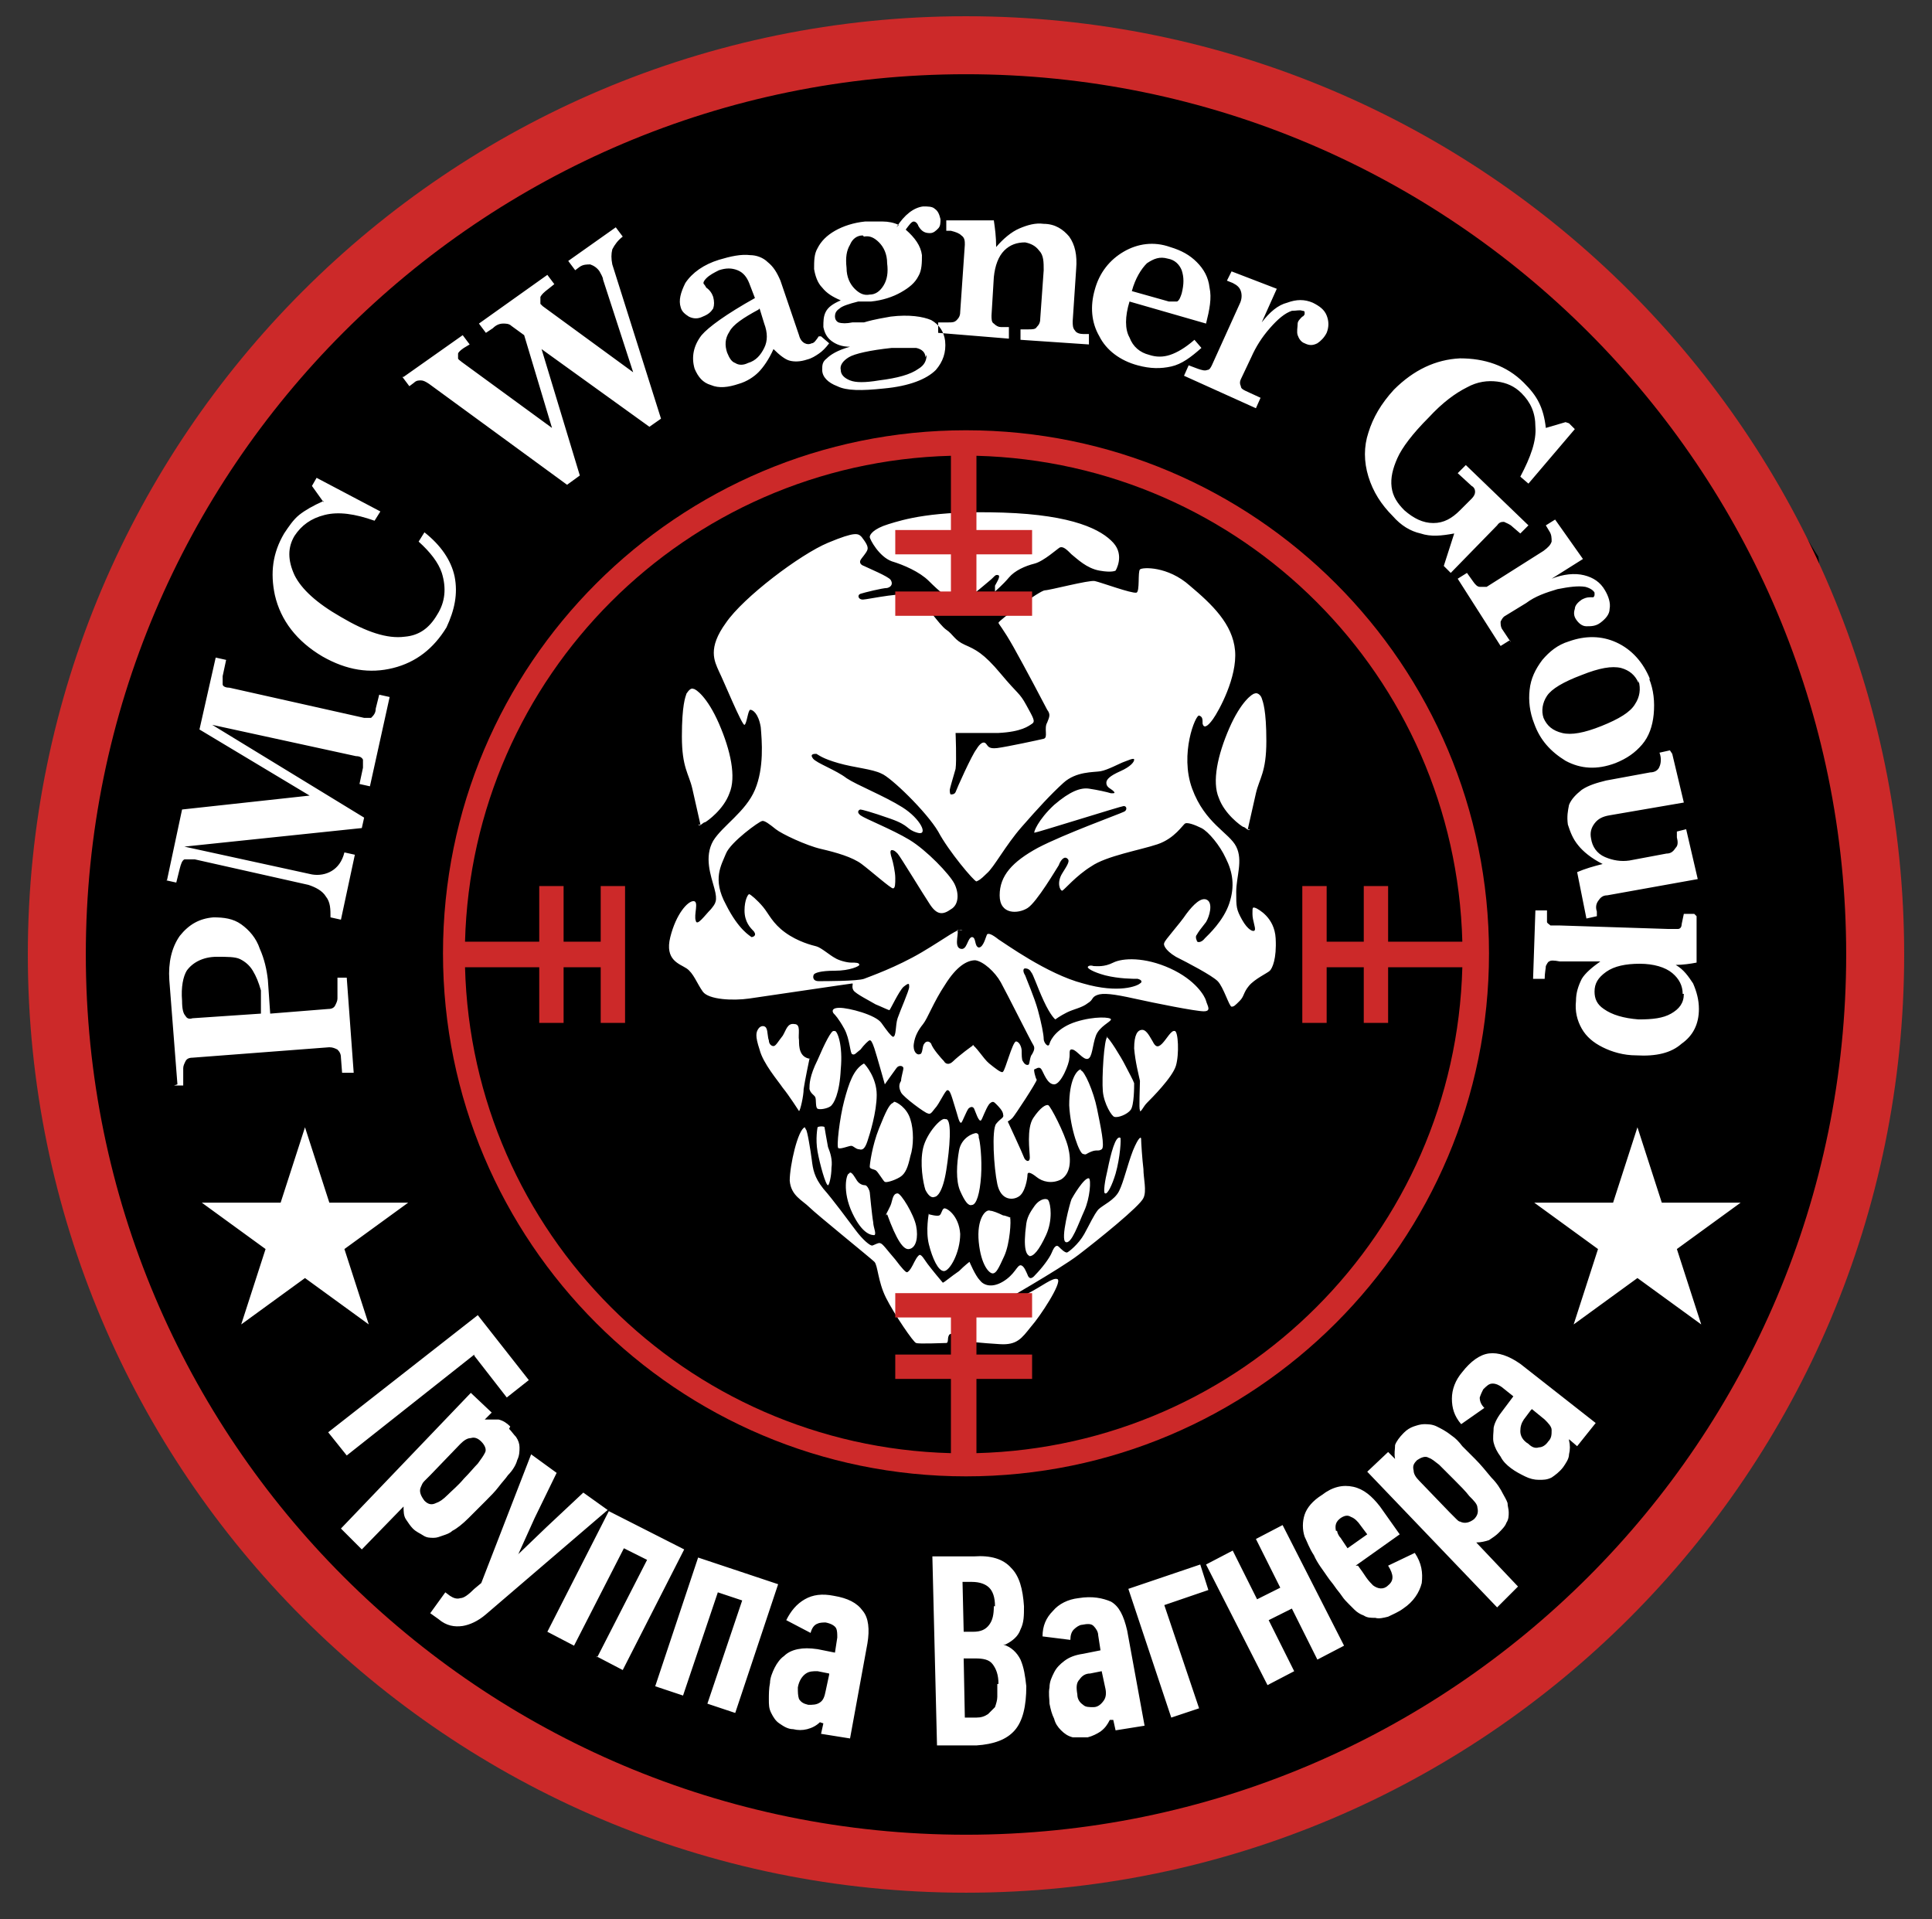
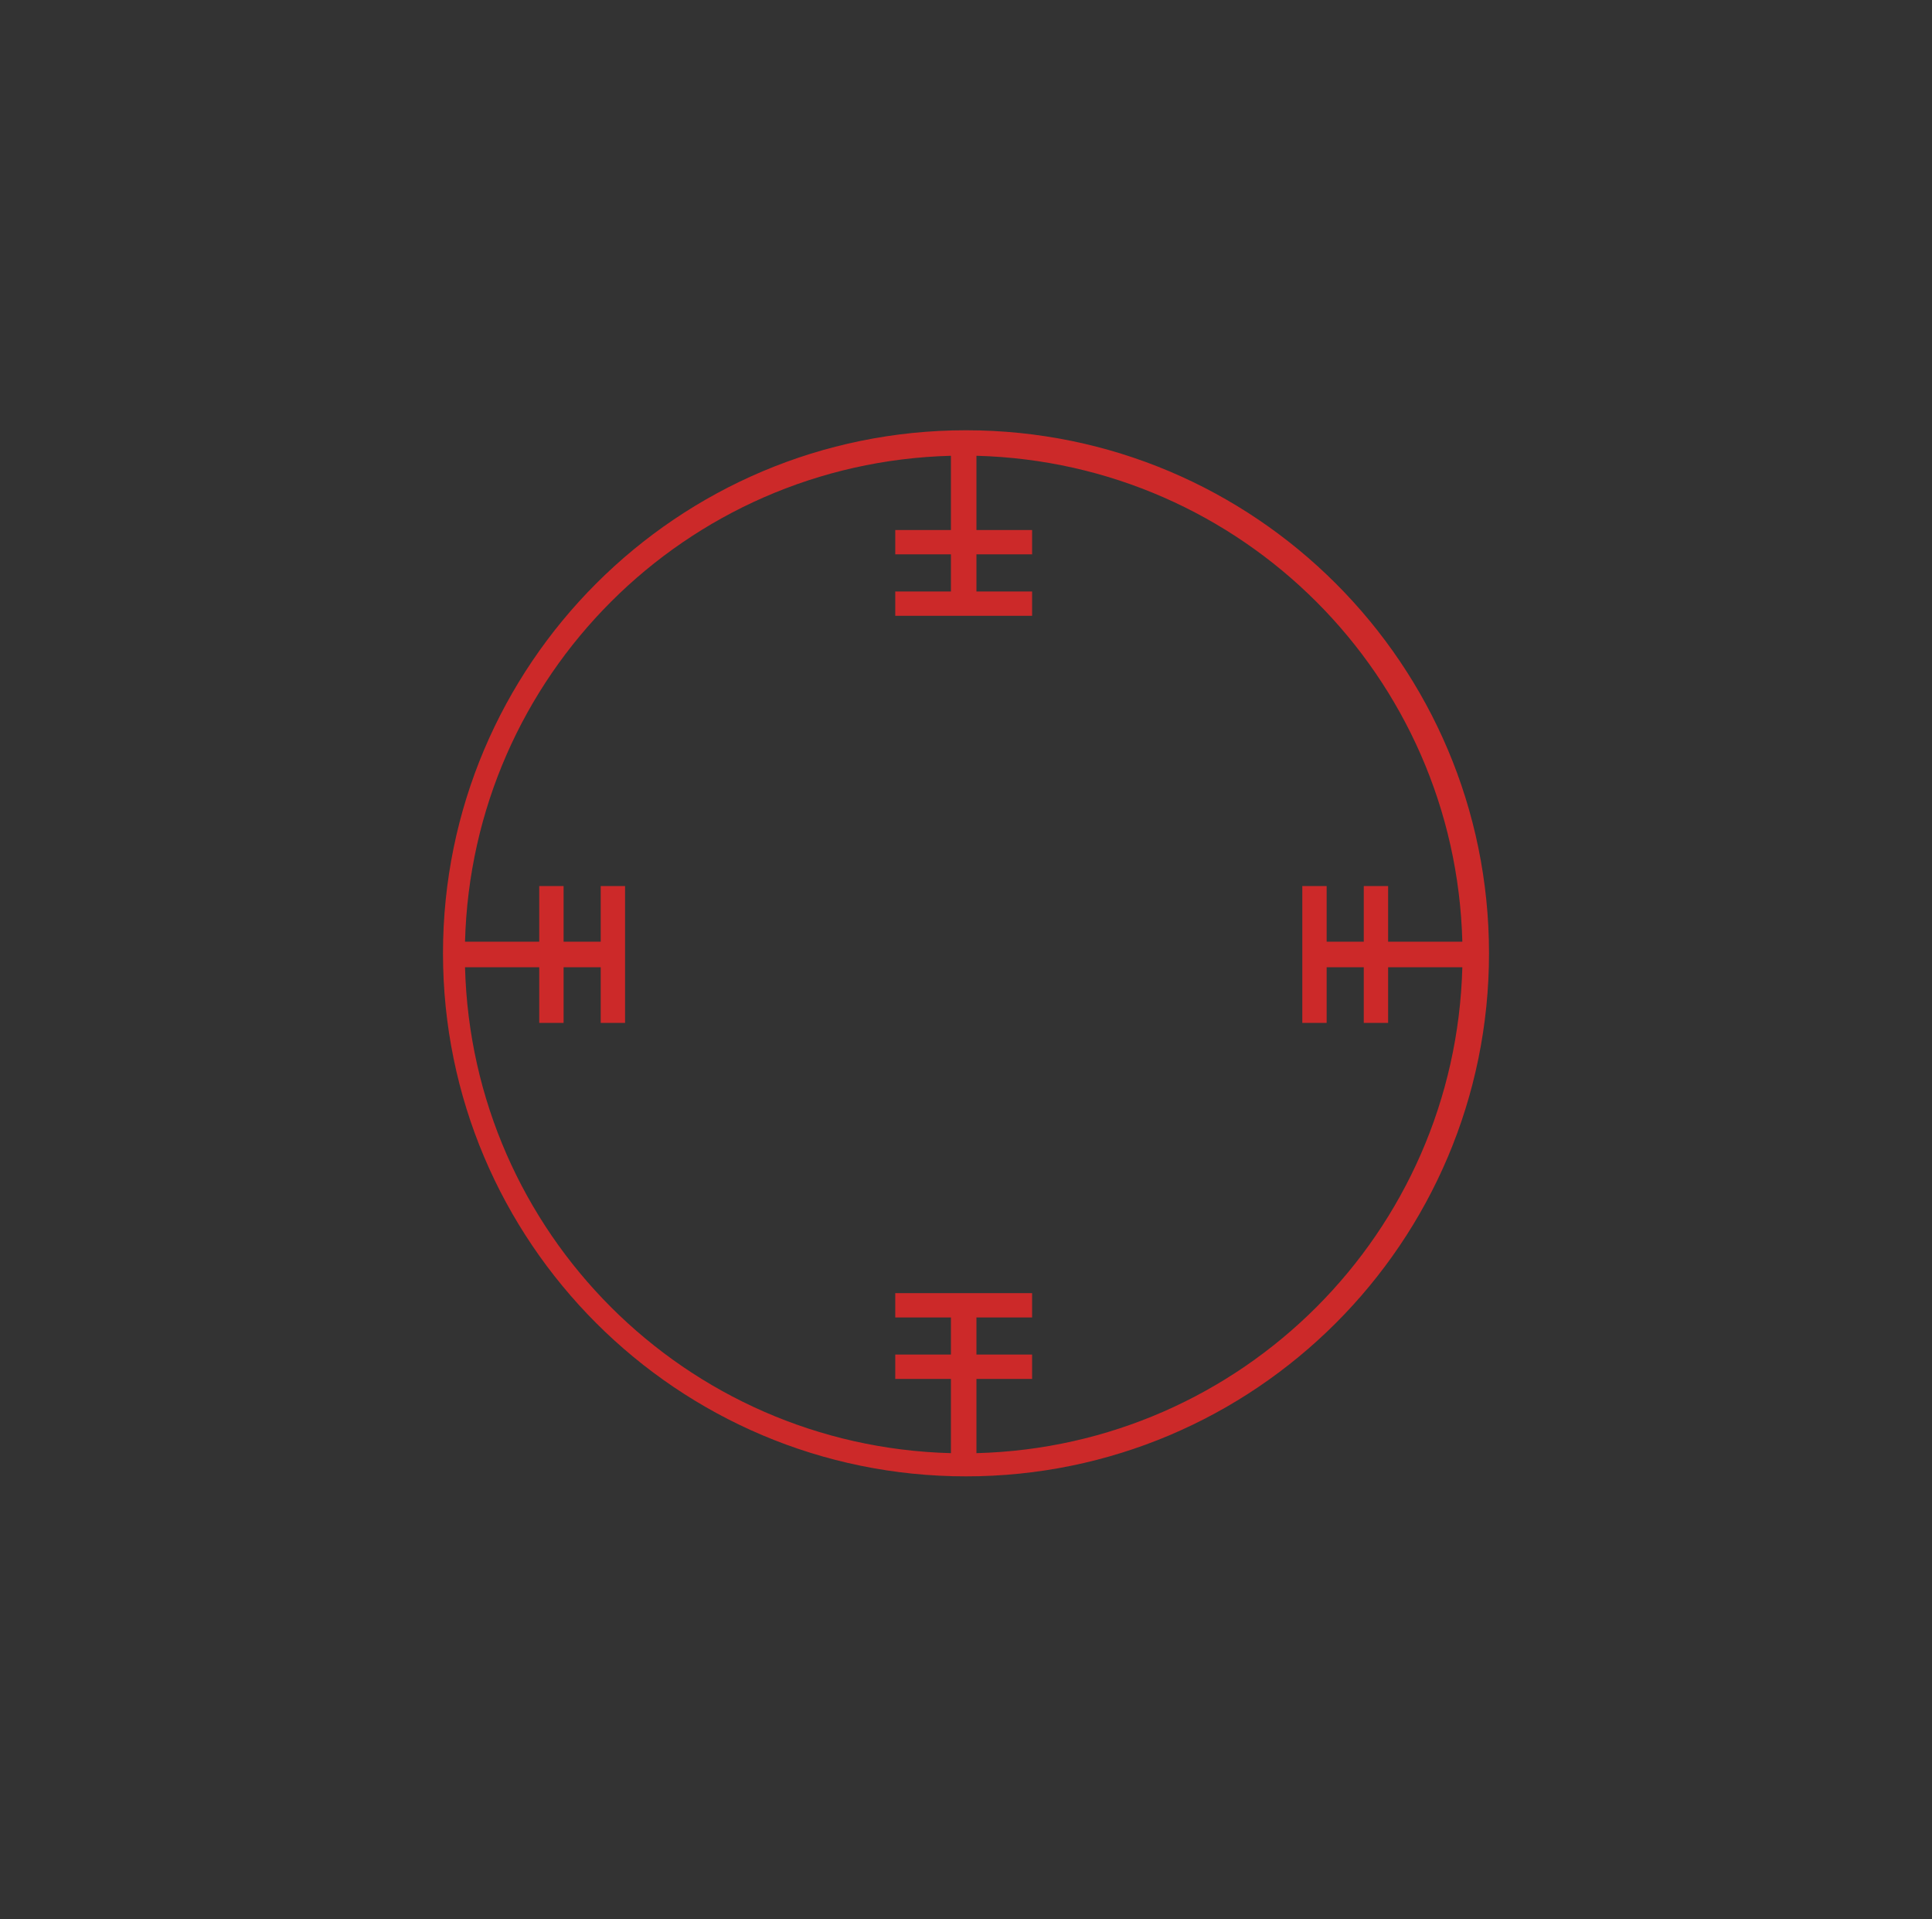
<svg xmlns="http://www.w3.org/2000/svg" xmlns:ns1="http://sodipodi.sourceforge.net/DTD/sodipodi-0.dtd" xmlns:ns2="http://www.inkscape.org/namespaces/inkscape" version="1.1" viewBox="0 0 166.6 165.5">
  <rect x="0" y="0" width="166.6" height="165.5" fill="#333333" stroke="none" />
  <defs>
    <style>
      .cls-1 {
        fill: #cc2929;
      }

      .cls-1, .cls-2 {
        fill-rule: evenodd;
      }

      .cls-2 {
        fill: #fff;
      }
    </style>
  </defs>
  <g>
    <g id="svg16">
      <ns1:namedview id="namedview18" bordercolor="#666666" borderopacity="1.0" fit-margin-bottom="0" fit-margin-left="0" fit-margin-right="0" fit-margin-top="0" ns2:current-layer="g855" ns2:cx="306.34061" ns2:cy="323.53546" ns2:document-rotation="0" ns2:pagecheckerboard="0" ns2:pageopacity="0.0" ns2:pageshadow="2" ns2:window-height="1051" ns2:window-maximized="1" ns2:window-width="1920" ns2:window-x="-9" ns2:window-y="-9" ns2:zoom="0.9897508" pagecolor="#ffffff" showgrid="true" />
      <g>
-         <path d="M162.1,65.7c-3.1-5.4-4.6-11.4-5.3-17.7-.4-.6-.8-1.3-1.2-1.9,1.7,2.6-3.8-5.1-4.4-6-1.3-2-2.4-4-3.7-6-.5-.8-1-1.6-1.6-2.3,0,0,0,0,0,0-2.9-3-5.7-6-8.8-8.8-.3-.3-3.2-2.7-3.4-3-1.4-1-2.8-2-4.3-3-3.7-2.4-7.6-4.4-11.6-6.2-.8-.4-1.7-.7-2.5-1.1-.3-.1-.7-.3-1.4-.6-2.3-.9-4.5-1.7-6.8-2.5-7.9-2.6-12.5-3.8-18.5-4.1-1.7,0-3.4,0-5.2,0-.6,0-1.3,0-1.9-.1-3,.2-5.9.5-8.9.8-1.2.1-2.4.2-3.7.4-.2,0-.3,0-.6,0,0,0-.2,0-.2,0-2.2.4-4.4.9-6.6,1.6-1.8.5-3.6,1.1-5.4,1.7-2.7,2.5-5.9,4-9.2,4.5-3.3,3.2-7.2,5.6-11.5,7-1.8,3-4.2,5.7-6.9,7.9-1.3,2.2-2.9,4.2-4.8,5.9-1.4,1.3-2.9,2.6-4.3,3.9-1.4,7.7-4.8,14.5-9.9,20.3-.4,1.7-.9,3.5-1.5,5.2.2-.4.3-.8.5-1.2-1.1,2.8-1.9,5.6-2.5,8.5-.8,8.9-.7,18.2.3,27.1.6,4.1,1.3,8.2,2.2,12.3.6,1.1,1.3,2.2,1.9,3.4,2.2,3.1,4.5,6.1,6.6,9.3,3.4,5.3,5.9,11.1,9.1,16.6,3.3,1.3,6.5,3.5,9.2,6.4.7.4,1.3.8,2,1.2,1.3.8,2.8,1.4,4.1,2.2,3.5,1.9,6.6,4.6,9.7,7,.2,0,.3.2.6.3.7.4,1.4.7,2.1,1.1.7.3,1.4.5,2,.8,3.2,1.2,6.5,2.2,9.9,2.9,2,.4,4,.8,6,1.1-3.5-.6,1.8.1,2.7.2,3.5.2,7,0,10.5-.3,3.7-.3,7.4-.3,11.2-.3.2,0,1.1,0,2,0,.1,0,.3,0,.6-.1.1,0,.2,0,.3,0,2.1-.8,4.2-1.3,6.3-1.5,1-.5,1.9-1.1,2.9-1.6,5-2.7,9.5-6.2,14.6-8.6,2.1-1,4.4-1.8,6.5-2.8,1-.5,1.9-1.1,2.9-1.6,0,0,0,0,0,0,1.4-1.4,2.9-2.5,4.6-3.3.8-1.3,1.8-2.6,3-3.6,2.7-2.4,5.5-4.8,8.1-7.4.7-.7,1.4-1.4,2-2.2-.4.4,1.5-1.9,1.8-2.4.9-1.4,1.6-2.8,2.4-4.2.4-.7,1.2-2.8,1.2-2.7,1-2.6,1.9-5.3,2.7-7.9,1-3.1,1.9-6.1,2.5-9.3,0-.2.5-3.4.6-3.3.2-1.2.3-2.5.4-3.7.8-6,1.7-12.6.4-18-.8-3.5-.7-7,.3-10.1Z" />
        <g id="g855">
          <g id="g837">
-             <path id="path10" class="cls-2" d="M107.6,71.5c0,0,.4-1.8.7-3.1.3-1.3.9-1.8.9-4.5,0-2.7-.3-3.4-.4-3.7s-.4-.5-.6-.4c-.2,0-1.2.7-2.2,3-1,2.3-1.5,4.6-.9,6,.5,1.4,1.9,2.4,2.1,2.5.2,0,.4.4.6.2h0ZM40.9,116.8l-11,8.7-1.6-2,12.9-10.1,4.4,5.6-1.9,1.5-2.8-3.6ZM43.9,123.2c.2.2.4.5.6.7.2.3.3.6.3.9,0,.3,0,.7-.2,1.1-.1.4-.4.9-.8,1.3-.2.3-.5.6-.8,1-.3.4-.7.8-1.1,1.2-.5.5-1,1-1.5,1.5-.5.5-1,.9-1.4,1.1-.2.2-.5.3-.8.4-.3.1-.5.2-.8.2-.3,0-.6,0-.9-.2s-.6-.3-.9-.6c-.2-.2-.4-.5-.6-.8-.2-.3-.2-.7-.2-1.1h0s-3.6,3.7-3.6,3.7l-1.8-1.8,11.2-11.7,1.8,1.7-.6.6h0c.4,0,.8,0,1.2,0,.4.1.7.3,1,.6h0ZM41.5,124.3c-.3-.3-.6-.4-.9-.3-.3,0-.6.2-.9.5l-2.6,2.7c-.2.2-.4.4-.5.5-.2.2-.2.3-.3.5-.2.4,0,.8.3,1.2.3.3.6.4,1,.2.3-.1.6-.3,1-.7.4-.4.9-.8,1.4-1.4.5-.5.9-1,1.2-1.3.3-.4.5-.7.6-.9.2-.3,0-.7-.3-1ZM44.6,134.1l2.5-2.4,3.2-3,2.1,1.5-10.5,9c-.7.6-1.4.9-2,1-.7.1-1.4,0-2.1-.6l-.7-.5,1.3-1.8.4.3c.3.2.6.3.9.2.3,0,.7-.3,1.2-.8l.6-.5,4.3-11.1,2.2,1.6-1.9,3.9-1.4,3.1h0ZM51.5,142.9l4.3-8.4-2-1-4.3,8.4-2.3-1.2,5.3-10.4,6.5,3.3-5.3,10.4-2.3-1.2ZM61,146.9l3-8.9-2.1-.7-3,8.9-2.4-.8,3.7-11.1,6.9,2.3-3.7,11.1-2.4-.8ZM70.7,148.5c-.3.3-.7.5-1.1.6-.4.1-.8.1-1.2,0-.5,0-.9-.3-1.2-.5-.3-.2-.5-.5-.7-.9-.2-.4-.2-.7-.2-1.2,0-.4,0-.9.1-1.4,0-.4.2-.9.4-1.3.2-.4.5-.8.8-1,.3-.3.7-.5,1.2-.6.5-.1,1-.1,1.7,0l1.5.3.2-1.3c0-.3,0-.6-.1-.8-.1-.2-.4-.4-.9-.5-.2,0-.5,0-.7.1-.3.1-.5.4-.6.8l-2.1-1.1c.4-.8.9-1.4,1.6-1.8.7-.4,1.5-.5,2.5-.3,1.2.2,2,.6,2.5,1.3.5.6.6,1.6.4,2.8l-1.5,8.2-2.5-.4.2-.9h0ZM71.5,144.3l-1-.2c-.4,0-.7,0-1,.2-.3.2-.6.6-.7,1.2,0,.4,0,.7.1,1,.2.3.4.4.8.5.4,0,.7,0,1-.2.3-.2.4-.5.5-1l.3-1.4ZM85.8,138.5c0-.8-.2-1.3-.5-1.6-.3-.3-.8-.5-1.5-.5h-.8s.1,4.3.1,4.3h.8c.7,0,1.1-.2,1.4-.6.3-.4.4-.9.4-1.6ZM86.1,145.2c0-.8-.2-1.3-.5-1.7-.3-.4-.8-.5-1.5-.5h-1s.1,5.1.1,5.1h1c.4,0,.7-.1,1-.3.2-.2.4-.4.6-.6.1-.3.2-.6.2-.9,0-.3,0-.7,0-1.1h0ZM86.5,141.8c.7.2,1.2.7,1.5,1.3.3.7.4,1.4.5,2.3,0,1.7-.3,3-1,3.8-.7.8-1.8,1.2-3.3,1.3h-3.4c0,0-.4-16.3-.4-16.3h3.6c1.4-.1,2.5.2,3.2,1,.7.7,1,1.8,1.1,3.3,0,.8,0,1.4-.3,2-.2.6-.7,1-1.3,1.3h0ZM95.7,148.3c-.2.4-.4.7-.8,1-.3.2-.7.4-1.1.5-.5,0-1,0-1.3,0-.4-.1-.7-.3-1-.6-.3-.3-.5-.6-.6-1-.2-.4-.3-.8-.4-1.3,0-.4-.1-.9,0-1.4,0-.5.2-.9.4-1.3.2-.4.5-.7.9-1,.4-.3.9-.5,1.6-.6l1.5-.3-.2-1.3c0-.3-.2-.6-.4-.8-.2-.2-.5-.2-1-.1-.2,0-.5.2-.7.4s-.3.5-.3.9l-2.4-.3c0-.9.3-1.6.9-2.2.5-.6,1.3-1,2.2-1.1,1.2-.2,2.1,0,2.8.3.7.4,1.1,1.2,1.4,2.5l1.5,8.2-2.5.4-.2-.9h0ZM95,144.1l-1,.2c-.4,0-.7.2-.9.5-.3.3-.3.7-.2,1.3,0,.4.2.7.5.9.2.2.5.2.9.2.4,0,.7-.3.9-.6.2-.3.2-.7.1-1.1l-.3-1.4ZM100.4,138.4l3,8.9-2.4.8-3.7-11.1,6.2-2.1.7,2.2-3.8,1.3ZM113.6,143.1l-2.2-4.4-2,1,2.2,4.4-2.3,1.2-5.3-10.4,2.3-1.2,2.1,4.2,2-1-2.1-4.2,2.3-1.2,5.3,10.4-2.3,1.2ZM117.1,135c.3.4.5.7.7,1,.2.3.5.6.6.7.4.3.9.4,1.3,0,.5-.4.5-.9,0-1.7l2.3-1.1c.6.9.7,1.7.6,2.6-.2.8-.7,1.6-1.6,2.2-.4.3-.9.5-1.3.7-.4.1-.8.2-1.1.1-.4,0-.7,0-1-.2-.3-.1-.6-.3-.8-.5-.1-.1-.3-.3-.5-.5-.2-.2-.4-.4-.6-.7-.2-.3-.4-.5-.6-.8-.2-.3-.4-.5-.6-.8-.4-.6-.9-1.2-1.2-1.9-.4-.6-.6-1.2-.8-1.6-.2-.6-.2-1.3,0-1.9.2-.6.7-1.2,1.5-1.7.9-.7,1.8-.9,2.7-.7.9.2,1.6.8,2.3,1.7l1.7,2.4-3.8,2.7ZM115.3,132c0,.1.1.4.3.6.2.3.4.6.6.9l1.7-1.2-.6-.8c-.2-.3-.5-.6-.8-.7-.3-.2-.6-.1-.9.1-.4.3-.5.6-.4,1.1h0ZM121.1,123.5c.2-.2.5-.4.8-.5.3-.1.6-.2.9-.2.3,0,.7,0,1.1.2.4.2.8.4,1.3.8.3.2.6.5.9.9.4.4.7.7,1.1,1.1.5.5.9,1,1.4,1.6.5.5.8,1,1,1.4.1.2.3.5.4.8,0,.3.1.5.1.8,0,.3,0,.6-.2.9-.1.3-.4.6-.7.9-.2.2-.5.4-.8.6-.3.1-.7.2-1.1.2h0s3.6,3.8,3.6,3.8l-1.8,1.8-11.2-11.7,1.8-1.7.6.6h0c-.1-.5,0-.8,0-1.2.1-.3.4-.7.7-1h0ZM122.2,125.9c-.3.3-.4.5-.3.9,0,.3.2.6.5.9l2.6,2.7c.2.2.4.4.5.5.2.2.3.3.4.3.4.2.8.1,1.2-.2.3-.3.4-.6.3-1,0-.3-.3-.6-.7-1-.3-.4-.8-.9-1.3-1.4-.5-.5-.9-.9-1.3-1.3-.4-.3-.6-.5-.9-.6-.3-.2-.7,0-1,.2h0ZM135.3,124.2c.1.4.1.8,0,1.2,0,.4-.3.8-.5,1.1-.3.4-.7.7-1,.9-.4.2-.7.2-1.1.2-.4,0-.8-.1-1.2-.3-.4-.2-.8-.4-1.2-.7-.4-.3-.7-.6-.9-1-.3-.4-.5-.8-.6-1.2-.1-.4,0-.9,0-1.3.1-.5.4-1,.8-1.5l.9-1.2-1-.8c-.3-.2-.5-.3-.8-.3-.3,0-.5.2-.8.5-.1.2-.2.4-.3.7,0,.3.1.6.4.9l-2,1.4c-.6-.7-.8-1.4-.8-2.2,0-.8.3-1.6.9-2.3.7-.9,1.5-1.5,2.3-1.6.8-.1,1.7.2,2.7.9l6.5,5.1-1.6,2-.7-.6h0ZM132,121.6l-.6.8c-.2.3-.3.6-.3,1,0,.4.2.8.7,1.1.3.3.6.4.9.3.3,0,.6-.2.8-.5.3-.3.3-.6.3-1,0-.3-.3-.6-.6-.9l-1.1-.9ZM15.3,93.5l-.7-9c-.1-1.5.2-2.8.9-3.8.8-1,1.7-1.5,2.9-1.6.9,0,1.7.1,2.4.6.7.5,1.3,1.2,1.6,2.1.4.9.6,1.8.7,2.7l.2,2.9,5-.4c.3,0,.5-.1.6-.3.1-.2.2-.4.2-.6v-1.8c-.1,0,.8,0,.8,0l.6,8.2h-1c0,0-.1-1.3-.1-1.3,0-.3-.1-.5-.3-.7-.2-.1-.4-.2-.7-.2l-11.8.9c-.3,0-.5.1-.6.3-.1.2-.2.4-.2.6v1.5c.1,0-.8,0-.8,0ZM22.5,87.3v-1.9c-.2-.7-.4-1.2-.7-1.7-.3-.5-.7-.8-1.1-1-.4-.2-1.1-.2-2-.2-1.2,0-2.1.5-2.6,1.2-.3.5-.5,1.4-.4,2.6,0,.7.1,1.1.3,1.3.1.2.3.3.6.2l5.9-.4ZM14.4,75.9l1.3-6.1,11-1.2-9.5-5.7,1.4-6.2.9.2-.3,1.4c0,.3,0,.6,0,.7,0,.2.3.3.6.3l11.6,2.6c.3,0,.5,0,.6,0,.2-.2.4-.4.4-.8l.3-1.2.9.2-1.7,7.7-.9-.2.3-1.4c0-.3,0-.5,0-.7-.1-.2-.3-.3-.6-.3l-12.4-2.7,13.1,8-.2.9-15.3,1.6,11,2.4c.6.1,1.2,0,1.7-.3.5-.3.9-.8,1.1-1.6l.9.2-1.2,5.6-.9-.2c0-.7,0-1.3-.4-1.8-.3-.5-.9-.8-1.5-1l-9.8-2.2c-.4,0-.7,0-.9,0-.2.1-.3.4-.4.8l-.3,1.2-.9-.2ZM27.9,43.3l-1-1.4.4-.7,5.5,2.9-.5.8c-1.7-.6-3.1-.8-4.3-.5-1.2.3-2,.9-2.6,1.8-.6,1-.6,2.1,0,3.4.6,1.2,1.9,2.4,4,3.6,2.2,1.3,4,1.9,5.5,1.7,1.2-.1,2.1-.7,2.8-1.9.7-1.1.8-2.3.4-3.6-.3-.9-1-1.8-2-2.7l.5-.8c1.4,1.1,2.3,2.4,2.6,3.8.3,1.5,0,2.9-.7,4.4-1.1,1.8-2.6,3-4.6,3.5-2,.5-4,.2-6.1-1-2.2-1.3-3.6-3.1-4.1-5.3-.4-1.9-.2-3.6.8-5.3.4-.6.8-1.2,1.3-1.6.5-.4,1.2-.8,2.1-1.2h0ZM34.8,32.5l5.1-3.6.6.8-.5.3c-.3.2-.5.4-.5.5,0,.1,0,.3,0,.4,0,.1.2.2.3.3l7.8,5.7-2.4-8-1.1-.8c-.2-.2-.5-.2-.7-.2-.3,0-.6.1-.9.4l-.6.4-.6-.8,5.9-4.2.6.8-.5.4c-.4.3-.6.5-.7.7,0,.2,0,.4,0,.6,0,0,.1.1.2.2l7.8,5.7-2.6-8c0-.2-.2-.5-.3-.7-.2-.3-.5-.5-.8-.6-.3,0-.6,0-.9.2l-.4.3-.6-.8,4.1-2.9.6.8c-.4.3-.7.7-.9,1.1-.1.4-.1.8,0,1.3l4.2,13.3-1,.7-9.3-6.7,3.3,10.9-1.1.8-11.9-8.7c-.3-.2-.5-.3-.7-.3-.2,0-.4,0-.6.2l-.4.3-.6-.8ZM70.8,29l.7.6c-.3.4-.6.7-.9.9-.3.2-.6.4-1,.5-.6.2-1.1.2-1.5.1-.4-.1-.9-.5-1.4-1-.4.9-.9,1.6-1.3,2-.4.4-1,.8-1.7,1-.9.3-1.7.4-2.4.1-.7-.2-1.1-.7-1.4-1.4-.3-1-.1-2,.6-2.9.6-.7,2.1-1.8,4.6-3.2l-.5-1.3c-.2-.5-.5-.9-1-1.1-.5-.2-1-.2-1.6,0-.4.2-.8.4-1.1.7-.2.2-.3.4-.2.5,0,0,.1.1.2.3.3.2.5.5.6.8.1.4.1.7,0,1-.2.3-.4.5-.9.7-.4.2-.8.2-1.2,0-.3-.2-.6-.4-.7-.8-.2-.6,0-1.3.4-2.1.6-.9,1.6-1.6,2.9-2,1-.3,1.9-.5,2.7-.4.5,0,1.1.2,1.5.6.5.4.8.9,1.1,1.6l1.6,4.7c.1.4.3.6.5.7.2.1.4.1.6,0,.2,0,.4-.3.6-.6h0ZM65.4,26.7c-1.3.7-2.2,1.3-2.5,1.9-.4.6-.4,1.2-.2,1.8.2.5.4.8.7.9.3.2.7.2,1.1,0,.7-.2,1.1-.7,1.4-1.3.3-.6.3-1.3,0-2.1l-.4-1.3ZM77.3,19.6c.7-1.1,1.5-1.7,2.3-1.8.4,0,.8,0,1,.2.3.2.4.5.5.9,0,.3,0,.6-.2.8-.2.2-.4.4-.7.4-.4,0-.7-.1-1-.6-.1-.3-.3-.4-.4-.4-.2,0-.4.3-.7.7.8.7,1.3,1.4,1.4,2.2,0,.6,0,1.3-.3,1.8-.3.6-.8,1-1.5,1.4-.7.4-1.6.7-2.6.8h-1.1c-.8.2-1.4.4-1.6.6-.3.2-.4.4-.4.7,0,.2.1.4.3.5.3.1.7.1,1.2,0h1c1-.3,1.8-.4,2.3-.5,1.6-.2,2.8,0,3.5.3.7.4,1.1,1,1.2,1.8.1,1-.2,1.8-.8,2.5-.8.8-2.3,1.4-4.5,1.6-1.9.2-3.2.2-4-.2-.8-.3-1.3-.8-1.3-1.4,0-.4,0-.7.4-1,.3-.3.9-.7,2-1-.7,0-1.2-.2-1.6-.5-.4-.3-.6-.7-.7-1.2,0-.5,0-.9.2-1.3.2-.4.6-.7,1.3-1-.7-.3-1.2-.6-1.6-1.1-.4-.4-.6-1-.7-1.6,0-.7,0-1.3.3-1.8.3-.6.8-1.1,1.5-1.5.7-.4,1.6-.7,2.6-.8.5,0,1,0,1.5,0,.5,0,1,.1,1.4.3ZM74.4,20.3c-.5,0-.9.3-1.1.8-.3.5-.4,1.1-.3,2,0,.8.3,1.4.7,1.8.4.4.8.6,1.3.5.5,0,.9-.3,1.2-.8.3-.5.4-1.1.3-1.9,0-.8-.3-1.4-.7-1.8-.4-.4-.8-.6-1.3-.5h0ZM79.8,30.8c0-.4-.3-.7-.8-.8-.3,0-1,0-2.1,0-1.9.2-3.2.5-3.7.8-.5.3-.8.7-.7,1.1,0,.4.3.7.8.9.5.2,1.3.2,2.5,0,1.6-.2,2.7-.5,3.4-1,.5-.3.7-.7.7-1.2h0ZM93.9,28.8v.9c0,0-5.9-.4-5.9-.4v-.9c0,0,.7,0,.7,0,.3,0,.6,0,.7-.2.2-.2.3-.4.3-.7l.3-4.2c0-.7,0-1.3-.4-1.7-.3-.4-.7-.6-1.2-.7-.7,0-1.3.2-1.8.7-.5.5-.8,1.3-.9,2.3l-.2,3.3c0,.3,0,.6.2.7.2.2.4.3.6.3h.7c0,0,0,1,0,1l-6.1-.5v-.9c0,0,.9,0,.9,0,.3,0,.5,0,.7-.2.2-.2.3-.4.3-.7l.4-5.8c0-.3,0-.6-.3-.8-.2-.2-.5-.3-.9-.4h-.4s0-.9,0-.9h4.1c.1.7.2,1.4.2,2.3.6-.7,1.3-1.3,2-1.6.7-.3,1.4-.5,2.1-.4,1,0,1.7.5,2.2,1.1.5.7.7,1.6.6,2.8l-.3,4.5c0,.3,0,.6.2.8.1.2.4.3.7.3h.5ZM104,27.9l-6.6-1.9c-.4,1.3-.4,2.4,0,3.1.3.8.9,1.3,1.7,1.5.6.2,1.2.2,1.8,0,.6-.2,1.3-.6,2.1-1.3l.6.7c-.9.8-1.7,1.4-2.6,1.6-.9.2-1.8.2-2.9-.1-1.5-.4-2.7-1.3-3.3-2.5-.7-1.2-.8-2.6-.4-4,.4-1.5,1.3-2.6,2.5-3.3,1.2-.7,2.6-.9,4-.4,1,.3,1.7.7,2.3,1.3.6.6,1,1.3,1.1,2.2.2.9,0,1.9-.3,3.1h0ZM97.6,25.1l3.2.9c.3,0,.5,0,.7,0,.2-.1.3-.4.4-.7.2-.8.2-1.4,0-2-.2-.5-.6-.9-1.2-1-.7-.2-1.2,0-1.8.4-.5.5-1,1.3-1.3,2.4h0ZM108.7,34.3l-.4.9-6.2-2.8.4-.9.8.3c.3.1.6.2.8.1.2,0,.3-.2.4-.4l2.4-5.3c.2-.4.2-.8.1-1.1-.1-.3-.3-.5-.7-.7l-.5-.2.4-.8,3.9,1.5-1.3,2.9c.7-.9,1.4-1.5,2.2-1.7.8-.3,1.5-.3,2.2,0,.6.3,1,.6,1.2,1.1.2.5.2,1,0,1.5-.2.4-.5.7-.8.9-.4.2-.7.2-1.1,0-.3-.1-.5-.4-.6-.7-.1-.3,0-.7,0-1,0-.2.2-.4.4-.6.1,0,.2-.2.2-.2,0,0,0-.2,0-.2,0,0,0-.1-.2-.1-.2-.1-.5,0-.9,0-.6.2-1.2.7-1.9,1.5-.7.8-1.2,1.6-1.6,2.5l-.9,1.9c-.1.2-.1.4,0,.6,0,.2.2.3.4.4l1.3.6ZM135.3,36.5l.5.5-4,4.7-.7-.6c.9-1.7,1.4-3.1,1.3-4.3,0-1.2-.4-2.1-1.2-2.9-.6-.6-1.3-.9-2.1-1-.8-.1-1.7,0-2.6.5-1,.5-2.1,1.3-3.3,2.6-1.4,1.4-2.3,2.6-2.7,3.5-.4.9-.6,1.7-.5,2.5.1.8.5,1.4,1.1,2,.8.7,1.6,1.1,2.5,1.1.9,0,1.6-.4,2.3-1.1l1-1c.2-.2.3-.4.3-.6,0-.2-.1-.4-.3-.5l-1.2-1.1.7-.7,5.4,5.2-.7.7-.7-.6c-.2-.2-.5-.3-.7-.4-.2,0-.4,0-.6.3l-4,4.1-.6-.6.9-2.8c-1.1.2-2,.3-2.9,0-.9-.2-1.7-.7-2.4-1.5-1-1-1.7-2.1-2.1-3.4-.4-1.3-.4-2.6,0-3.8.4-1.3,1.1-2.5,2.2-3.7,1.7-1.7,3.6-2.6,5.7-2.7,2.1,0,4,.6,5.5,2.1.6.6,1,1.1,1.3,1.7.3.6.5,1.3.6,2.2l1.7-.5ZM130.2,55.2l-.8.5-3.7-5.8.8-.5.5.7c.2.3.4.5.6.5.2,0,.4,0,.6,0l4.9-3.1c.4-.3.6-.5.7-.8,0-.3,0-.6-.2-.9l-.3-.5.8-.5,2.4,3.4-2.7,1.7c1-.4,2-.5,2.8-.3.8.2,1.4.6,1.8,1.3.3.5.5,1.1.4,1.6,0,.5-.4.9-.8,1.2-.4.3-.8.3-1.2.3-.4,0-.7-.3-.9-.6-.2-.3-.2-.6-.1-.9,0-.3.3-.6.6-.8.2-.1.4-.2.7-.2.1,0,.2,0,.3,0,0,0,.1-.1.1-.2,0,0,0-.1,0-.2-.1-.2-.4-.4-.8-.5-.6-.1-1.4,0-2.4.2-1,.3-1.9.6-2.7,1.2l-1.8,1.1c-.2.1-.3.3-.4.5,0,.2,0,.4.1.6l.8,1.2ZM142.2,58.5c.4,1,.5,2,.4,3.1-.1,1-.4,1.9-1,2.6-.6.7-1.3,1.2-2.3,1.6-1.6.6-3,.5-4.3-.2-1.3-.8-2.2-1.8-2.7-3.2-.4-1-.5-2-.4-2.9.1-1,.5-1.8,1.1-2.6.6-.7,1.3-1.3,2.3-1.6,1.4-.5,2.8-.5,4.1.1,1.3.6,2.3,1.7,2.9,3.2ZM141.3,58.9c-.3-.7-.8-1.1-1.5-1.3-.8-.2-1.9,0-3.4.6-1.6.6-2.6,1.2-3,1.8-.4.6-.5,1.3-.3,1.9.3.7.8,1.1,1.6,1.3.8.2,1.9,0,3.4-.6,1.5-.6,2.5-1.2,2.9-1.9.4-.6.5-1.3.3-2ZM144.2,65l1,4.2-6.4,1.1c-.6.1-1,.3-1.3.7-.3.4-.4.8-.3,1.3.1.7.5,1.3,1.2,1.6.7.3,1.4.4,2.1.3l3.2-.6c.4,0,.6-.2.8-.5.2-.2.2-.5.1-.9v-.5c0,0,.8-.2.8-.2l1,4.3-7.8,1.4c-.4,0-.6.2-.8.5-.2.3-.2.6-.1.9v.4c0,0-.9.2-.9.2l-.8-4c.7-.3,1.4-.5,2.2-.7-1-.5-1.7-1.1-2.1-1.6-.5-.6-.7-1.2-.9-1.8-.1-.7,0-1.2.1-1.7.2-.5.6-.9,1.1-1.3.6-.4,1.3-.6,2.1-.8l3.8-.7c.4,0,.7-.2.8-.5.1-.2.2-.7,0-1.2l.9-.2ZM146.3,79v4c-.5.1-1.2.2-1.8.2.7.4,1.1,1,1.5,1.6.3.7.5,1.4.5,2.2,0,1.3-.5,2.3-1.5,3-.9.8-2.2,1.1-3.9,1-1.1,0-2.1-.3-2.9-.7-.8-.4-1.4-.9-1.8-1.6-.4-.7-.6-1.5-.5-2.4,0-.7.2-1.3.5-1.9.3-.5.9-1,1.6-1.5h-3.5c-.5-.1-.8-.1-.9,0-.1,0-.2.2-.3.4,0,.2-.1.6-.1,1.1h-1s.2-5.9.2-5.9h1s0,.3,0,.3c0,.4,0,.6,0,.7,0,.1.2.2.3.3.1,0,.4,0,.8,0l9.3.3c.5,0,.8,0,.9,0,.2,0,.3-.2.3-.3,0-.1.1-.5.2-1h.9ZM145.1,85.7c0-.7-.3-1.3-.9-1.8-.6-.5-1.6-.8-2.8-.8-1.2,0-2.2.2-2.9.7-.7.5-1,1-1,1.7,0,.6.2,1.1.8,1.5.7.5,1.7.8,3,.9,1.2,0,2.1-.1,2.8-.5.7-.4,1.1-.9,1.1-1.7ZM141.2,97.2l2.1,6.5h6.8s-5.5,4-5.5,4l2.1,6.5-5.5-4-5.5,4,2.1-6.5-5.5-4h6.8s2.1-6.5,2.1-6.5ZM26.3,97.2l2.1,6.5h6.8s-5.5,4-5.5,4l2.1,6.5-5.5-4-5.5,4,2.1-6.5-5.5-4h6.8s2.1-6.5,2.1-6.5ZM69.5,97.4c.1,0,.4,1.8.5,2.6.1.8.2,1.5,1,2.5.8.9,2.2,2.8,2.8,3.6.6.8,1.2,1.3,1.4,1.3.1,0,.6-.3.7-.2.2,0,.6.6,1.3,1.4.6.8.9,1.1,1,1.1.1,0,.3-.2.5-.6.2-.4.4-.8.6-.9.2,0,.4.4.7.8.3.4,1.2,1.5,1.3,1.6.1,0,.8-.6,1.4-1,.5-.5.9-.8.9-.8,0,0,.5,1.2.9,1.6.3.4,1,.7,2,.1,1-.6,1.2-1.4,1.5-1.4.3,0,.5.6.6.8.1.3.3.5.7,0,.5-.5,1.2-1.4,1.4-1.9s.4-.7.6-.5c.2.2.5.5.7.5.1,0,1-.7,1.5-1.6.5-.9.8-1.6,1.2-2.1.4-.4,1.4-.8,1.8-1.6s.7-2.2,1.2-3.5c.5-1.2.7-1.2.7-1,0,.3.1,1.8.2,2.6,0,.8.3,1.9,0,2.5-.3.7-3.9,3.6-5.6,4.9-1.7,1.3-6.7,4.1-7.1,4.4-.4.3,1.2-.2,2.6-1,1.4-.7,2.3-1.5,2.7-1.3.4.3-1.5,3.2-2.3,4.1-.8,1-1.2,1.6-2.7,1.5-1.5-.1-3-.2-3.1-.4,0-.1.3-.7-.1-.8-.4,0-.5,0-.7.2-.2.2-.4,0-.5.3-.1.2,0,.6-.2.6-.2,0-2.4.1-2.6,0-.2,0-1.9-2.5-2.6-3.9-.7-1.4-.7-2.8-1-3.1-.3-.3-5-4.1-5.6-4.7-.6-.6-1.6-1-1.7-2.3,0-1.3.7-4.4,1.3-4.6h0ZM70.5,97.2c.1-.1.6-.1.6,0,0,0,.2,1.2.3,1.7.2.5.4,1.1.3,1.8,0,.7-.2,1.5-.3,1.5-.2,0-.7-1.8-.9-2.9-.2-1.1,0-2.1,0-2.1h0ZM73.3,101.1c.2,0,.4.4.6.7.2.3.5.4.7.4.2,0,.4.5.4.6,0,0,.2,2.1.3,2.6,0,.4.3,1,.1,1.1-.2,0-1,0-1.9-1.9s-.5-3.4-.3-3.4h0ZM76.4,104.8c0-.2.4-.7.5-1.2.1-.4.2-.7.5-.7.3,0,1.4,1.8,1.6,2.8.2,1,0,1.9-.6,2-.5.1-1.1-.8-1.9-3ZM80.1,104.7s.7.2.9.1c.2-.1.2-.5.4-.6.2-.1,1.3.6,1.4,2.2,0,1.6-.9,3.2-1.4,3.2-.5,0-1-1.1-1.3-2.3-.3-1.2,0-2.7,0-2.7ZM87.1,105c.1.2,0,2.2-.5,3.3-.5,1.1-.7,1.5-1,1.5-.3,0-1-.7-1.2-2.7-.2-2,.6-2.9,1-2.7.2,0,.7.2,1.1.4.2,0,.6.2.7.2h0ZM88.8,108.3c-.3-.1-.6-.6-.3-2.8.1-.7.5-1.2.7-1.5.5-.7,1.1-.7,1.2-.5.2.3.4,1.7-.2,3-.6,1.3-1.1,1.9-1.5,1.8ZM93.9,101.6c.2.1.1,1.7-.4,2.8-.5,1.1-1.1,2.9-1.6,2.7-.5-.2.4-3.5.5-3.7.1-.2,1.1-1.9,1.5-1.8h0ZM96.6,98.1c.1,0,0,1.7-.4,3.1-.3,1-.7,1.8-.9,1.7-.2,0,0-1.2.2-2,.3-1.5.7-3,1.1-2.8ZM98.3,95.7c-.1,0,0-2,0-2.5-.1-.5-.4-1.6-.5-2.8,0-1.2.3-1.6.7-1.6.4,0,.7.7.9,1,.2.4.4.6.8.2.4-.4.8-1.2,1.1-1.1.3,0,.4,2,.1,3-.3,1-2.1,2.8-2.5,3.2-.3.3-.5.8-.6.7h0ZM95.4,89.4c.2,0,1.3,1.8,1.6,2.4s.7,1.3.8,1.6c0,.3,0,1.9-.3,2.3-.3.4-1.1.7-1.4.6-.2,0-.9-1.1-1-2.2-.1-1.1.1-4.6.4-4.7h0ZM93.2,92.3c.3,0,1.1,1.8,1.4,3.3.3,1.5.7,3.3.4,3.5s-.4,0-.9.2c-.5.2-.4.3-.7.2-.3,0-1.1-2.1-1.2-4.2,0-2.1.6-3,1-3.1ZM84.2,97.7c-.3,0-1.3.4-1.5,1.5-.2,1.1-.3,2.6.1,3.5.4.9.7,1.3,1,1.2.4,0,.7-1,.8-2.5.1-1.5-.1-3.1-.2-3.3,0-.2,0-.4-.3-.4h0ZM81.5,96.5c-.3-.2-1.6,1.2-1.9,2.5-.3,1.3,0,3,.2,3.6.3.6.6.7.8.6.2,0,.7-.4,1-2.3.3-1.9.5-4.3,0-4.4h0ZM69.8,91.3c0,0-.4,1.9-.5,2.6,0,.6-.3,1.9-.4,1.9,0,0-.9-1.4-1.4-2-.4-.6-1.7-2.1-2-3.3-.4-1.2-.3-1.5-.1-1.8.2-.3.6-.3.7,0,.1.2.1.8.2,1,0,.3.2.5.4.5s.4-.4.8-.9c.3-.5.4-1.1,1-1,.6,0,.3.9.4,1.4,0,.5,0,1.5,1,1.6h0ZM72,88.9c.2,0,.7,1.2.5,3.3-.1,2.1-.6,3-.9,3.2-.3.2-.9.3-1.1.2-.2-.1-.1-.8-.2-1-.1-.2-.4-.3-.5-.7,0-.4,0-1.1.7-2.5.6-1.4,1.2-2.6,1.4-2.5h0ZM74.6,91.8s1,1.1,1,2.6c0,1.5-.6,3.4-.8,4-.2.6-.4.8-.7.7-.3,0-.5-.3-.7-.3-.2,0-.9.3-1.1.2-.2,0,.1-2.6.5-4.1s.8-2.7,1.7-3.2h0ZM77.1,95c.2,0,1.1.5,1.4,1.5.3.9.3,2.3,0,3.2-.2.9-.4,1.5-.9,1.8-.5.3-1.2.5-1.3.4-.1,0-.6-.9-.8-1-.2-.1-.5-.1-.5-.3,0-.2.2-1.8.8-3.3.6-1.5.9-2.1,1.2-2.2ZM85.8,51s.7-.6,1.2-1.2,1.4-1,2.2-1.2,2-1.3,2.2-1.4c.3-.1.6.2,1,.6.5.4,1.3,1.2,2.4,1.4,1.1.2,1.4,0,1.4,0,0,0,.8-1.3-.2-2.4-1-1.1-3.4-2.4-9.5-2.6s-8.6.6-9.9,1c-1.3.4-1.6.9-1.6,1.1s.8,1.7,1.9,2.1c1,.3,2.4.9,3.2,1.7.8.8,1.8,1.7,2.5,1.8.7,0,2.2-1.4,2.7-1.8.5-.4.5-.6.8-.5.2.1-.2.7-.3.9,0,.2,0,.3,0,.3h0ZM60.4,71.1c0,0-.4-1.8-.7-3.1-.3-1.3-.9-1.8-.9-4.5,0-2.7.3-3.4.4-3.7.2-.3.4-.5.6-.4.2,0,1.2.7,2.2,3,1,2.3,1.5,4.6.9,6-.5,1.4-1.9,2.4-2.1,2.5-.2,0-.4.4-.6.2ZM82.5,80.2c.3,0-.3,1.4.3,1.6.6.2.6-.9,1-1,.4,0,.2.8.6.9.4,0,.6-.9.7-1.1s.5,0,1,.4c.5.3,4.2,3,7.3,3.8,3.1.9,4.7.2,4.9,0,.2-.1.2-.3-.2-.4-.4,0-1.6,0-2.8-.3-1.1-.3-1.5-.6-1.5-.7s.2-.2.5-.1c.3,0,.9.1,1.7-.3.8-.4,2.7-.5,4.9.5,2.2,1,3,2.4,3.1,2.8.1.4.5.9-.2.9-.7,0-4.2-.7-6-1.1-1.8-.4-2.7-.5-3.2-.3-.5.2-.3.4-.8.7-.5.4-1.2.5-1.8.8-.6.3-1,.6-1,.6,0,0-.4-.3-1-1.6-.6-1.3-.9-2.3-1.1-2.5-.1-.2-.3-.3-.5-.3s-.2.3,0,.6c.1.3.8,1.9,1.1,3,.3,1.1.5,2.1.5,2.5,0,.3.4.8.5.4s.7-1.4,2.3-1.9c1.6-.5,3-.4,3-.2,0,.2-1,.6-1.3,1.4-.3.8-.3,1.9-.7,2s-.9-.7-1.3-.8c-.4-.1-.2.4-.3.8,0,.4-.7,2.2-1.3,2.2-.6,0-.9-1-1.1-1.3s-.5,0-.6,0,.1.8.2.9c0,.2-1.9,3.1-2.1,3.3-.2.2-.4.3-.4.3,0,0,1.3,2.8,1.4,3.1.1.3.5.5.5,0s-.3-2.5.3-3.4c.6-.9,1.1-1.2,1.3-1.1.2.1,1.4,2.4,1.7,3.6.3,1.2.2,2.3-.6,2.8-.8.4-1.6.2-2.1-.2-.5-.4-.8-.5-.8-.2s-.2,1.6-.8,1.9c-.5.3-1.5.3-1.8-1.1-.3-1.4-.5-4.7-.1-5.2.4-.5.7-.5.6-.8,0-.3-.4-.7-.6-.9-.2-.2-.3-.3-.6,0-.3.4-.6,1.3-.7,1.4-.2.2-.5-.8-.6-1-.1-.2-.3-.2-.5,0-.2.3-.5,1.1-.6,1.2-.2.1-.3-.6-.6-1.5-.3-1-.4-1.3-.6-1.3-.2,0-.7,1.2-1.1,1.6-.3.4-.4.5-.6.4-.2,0-2.1-1.4-2.3-1.8-.2-.4-.2-.7,0-1,0-.3.2-.9.2-1.1,0-.2-.4-.3-.6,0-.3.4-1,1.4-1,1.4,0,0-.7-2.5-.9-3.1-.2-.6-.3-.7-.4-.7-.1,0-.5.4-.8.8-.4.3-.5.5-.7.4-.2,0-.2-1.3-.7-2.2-.5-.9-.8-1.2-.9-1.3-.1-.1-.3-.5.5-.5.8,0,3.1.6,3.6,1.3.5.7.8,1.1,1,1.2.3,0,.2-1,.4-1.6.2-.6,1-2.4,1-2.7s0-.4-.5,0c-.4.4-1.1,1.9-1.2,2-.1,0-.7-.3-1.2-.5-.5-.3-1.7-.9-1.9-1.2-.2-.3,0-.6-.1-.6s-7.5,1.1-8.9,1.3c-1.4.2-3.5.1-4-.6-.5-.7-.8-1.6-1.4-2-.6-.4-1.9-.7-1.4-2.7.5-2,1.5-3.1,2-3.1s0,1.2.2,1.7c.1.5.8-.5,1.3-1,.4-.5.6-.7.3-1.8-.3-1.1-.9-2.7-.1-4.1.8-1.3,2.8-2.5,3.6-4.4.8-1.9.6-4.2.5-5.4-.2-1.2-.7-1.5-.9-1.5-.2,0-.3,1.2-.5,1.3s-1.8-3.8-2.2-4.6c-.4-.9-1-2,.6-4.2,1.5-2.2,6.4-5.9,8.8-6.9,2.4-1,2.6-.8,2.9-.5.3.4.6.8.5,1.1-.1.3-.5.7-.6.9-.1.2,0,.4.3.5.4.2,2.1.9,2.3,1.2.2.3.1.6-.3.7-.4,0-2,.4-2.3.5s-.2.5.2.5,3.9-.8,4.6-.3c.7.5,2,2.5,2.6,2.9s.7.9,1.6,1.3c.9.4,1.6.7,3.1,2.5,1.5,1.8,1.6,1.6,2.2,2.7.6,1.1.8,1.4.5,1.6-.3.2-.9.7-2.9.8-2,0-3.7,0-3.7,0,0,0,.1,2.4,0,3.1-.2.7-.5,1.7-.5,1.8,0,.1,0,.4.1.4.1,0,.3,0,.4-.2.1-.3,1.4-3.2,1.8-3.7.3-.5.6-.7.8-.5.2.2.2.5,1,.4.8-.1,3.6-.7,4-.8s0-.9.3-1.4c.2-.5.3-.7,0-1.1-.2-.4-2-3.8-2.9-5.4-.9-1.6-1.3-2-1.3-2.1,0-.2,3.6-2.8,4-2.8.4,0,3.8-.9,4.3-.8.5.1,3.2,1.1,3.6,1,.3-.1.1-1.8.3-2,.2-.2,2.4-.3,4.3,1.4,1.9,1.6,3.7,3.3,3.9,5.6.2,2.3-1.4,5.2-1.9,5.9s-.8.8-.9.4c0-.4,0-.6-.3-.7-.3-.1-1.7,3.3-.6,6.3s3.2,3.8,3.8,5,0,2.6,0,3.9c0,1.3,0,1.5.5,2.4.5.9,1,1.1,1.1.9.1-.2-.2-.8-.2-1.4,0-.6,0-.6.3-.5.2.1,1.6.8,1.7,2.6.1,1.8-.3,2.6-.5,2.8-.2.2-1.3.7-1.8,1.3s-.4.9-.8,1.3c-.4.4-.5.5-.7.5-.2,0-.7-1.7-1.2-2.2-.5-.5-2.6-1.6-3.6-2.1-1-.6-1.1-1.1-1-1.2,0-.2,1.3-1.6,1.9-2.5.6-.8,1.3-1.5,1.8-1.2.5.3.2,1.4-.1,1.9-.4.5-.7.9-.8,1.1-.1.1-.1.3,0,.5,0,.2.4.2.7-.2.3-.3,1.6-1.5,2.1-3,.5-1.5.3-2.7-.3-3.9-.5-1.1-1.5-2.3-2.1-2.6-.6-.3-1.2-.5-1.4-.4s-.9,1.3-2.4,1.8c-1.5.5-4.4,1-5.7,1.9-1.3.8-2.3,2-2.5,2.1-.2,0-.5-.7,0-1.5.5-.8.7-1.1.4-1.3-.3-.2-.6.3-.7.6-.2.3-1.9,3.2-2.7,3.7-.8.5-2.4.6-2.4-1.1,0-1.7,1.1-2.9,3.3-4.1,2.3-1.2,7-2.9,7.4-3.1.3-.1.3-.5,0-.5-.2,0-7.5,2.3-7.7,2.3-.1,0,.3-1.1,1.7-2.4,1.4-1.2,2.3-1.5,3-1.4s1.6.3,1.9.4c.3,0,.4,0,.2-.2-.2-.2-.6-.3-.6-.7,0-.3.3-.6,1.2-1,.9-.4,1.2-.8,1.2-1,0-.2-.6.1-.9.2-.3.1-1.4.7-2,.8s-2.1,0-3.2,1c-1.1,1-2.2,2.2-3.6,3.8-1.4,1.6-2.4,3.5-3,4-.6.6-.7.6-.9.7-.2,0-2.4-2.6-3.3-4.3-1-1.7-4.1-4.7-4.9-5-.8-.4-2.3-.5-3.7-.9-1.4-.4-1.7-.7-1.9-.8-.2,0-.6,0-.3.4.3.4,2,1,2.9,1.7.9.6,3.2,1.5,4.8,2.5,1.6,1,2.3,2.5,1.3,2.2-1-.3-.6-.6-2.3-1.2-1.7-.6-2.5-.8-2.6-.8-.1,0-.4.2,0,.5.4.3,2.7,1.2,4.2,2.1,1.5.9,3.5,3,3.9,3.8.4.8.4,1.8-.3,2.2-.7.5-1.2.5-1.8-.4s-2.6-4.2-2.8-4.4-.3-.3-.5-.3c-.2,0-.1.4,0,.7s.3,1.2.3,1.7c0,.5,0,.9-.2.9-.2,0-1.9-1.5-2.7-2.1s-2.2-1-3.5-1.3-3.4-1.3-3.9-1.7c-.5-.4-1-.8-1.2-.7-.2,0-2.7,1.8-3.1,2.8-.4,1-1.2,2.2,0,4.4,1.1,2.2,2.1,2.7,2.2,2.8.1,0,.5-.1.2-.5-.3-.3-.8-.8-.8-1.8,0-.9.3-1.4.4-1.4.1,0,.7.5,1.2,1.1.5.6.8,1.4,1.9,2.2,1.1.8,2.3,1.1,2.7,1.2s1.2.8,1.6,1c.3.2,1,.4,1.4.4.4,0,.7,0,.7.2,0,.1-.8.5-2.1.5-1.3,0-1.7.2-1.8.3-.1.1-.2.6.4.6.6,0,3.3,0,3.9-.2.5-.2,2.8-1,5-2.3,2.2-1.3,3.1-2.1,3.5-1.9h0ZM83.8,90.1c.3,0,1,1.2,1.5,1.6.5.4,1.1.9,1.2.7.2-.2.8-2.5,1.1-2.6.3,0,.5.5.5.8,0,.3,0,.8.1.9.1.2.3.4.5.3.1-.1.1-.7.3-.9.1-.2.3-.5.1-.8-.2-.3-2.3-4.5-2.8-5.4-.5-.9-1.5-1.8-2.2-1.9-.7,0-1.6.5-2.6,2.1-1,1.5-1.5,2.9-1.9,3.4-.4.5-.7,1-.8,1.7-.1.7.3,1,.5.9.3,0,.2-.7.4-.9.1-.2.4-.3.6,0,.1.4.9,1.3,1.1,1.5.1.2.4.4.8,0,.4-.4,1.7-1.4,1.8-1.4h0Z" />
            <path id="path12" class="cls-1" d="M112.3,76.4h2.1v4.8h3.2v-4.8h2.1v4.8h6.4c-.6-22.9-19-41.3-41.9-41.9v6.4h4.8v2.1h-4.8v3.2h4.8v2.1h-11.8v-2.1h4.8v-3.2h-4.8v-2.1h4.8v-6.4c-22.9.6-41.3,19-41.9,41.9h6.4v-4.8h2.1v4.8h3.2v-4.8h2.1v11.8h-2.1v-4.8h-3.2v4.8h-2.1v-4.8h-6.4c.6,22.9,19,41.3,41.9,41.9v-6.4h-4.8v-2.1h4.8v-3.2h-4.8v-2.1h11.8v2.1h-4.8v3.2h4.8v2.1h-4.8v6.4c22.9-.6,41.3-19,41.9-41.9h-6.4v4.8h-2.1v-4.8h-3.2v4.8h-2.1v-11.8ZM83.3,37.1c24.9,0,45.1,20.2,45.1,45.1s-20.2,45.1-45.1,45.1-45.1-20.2-45.1-45.1,20.2-45.1,45.1-45.1Z" />
-             <path id="path14" class="cls-1" d="M83.3,6.4c41.9,0,75.9,34,75.9,75.9s-34,75.9-75.9,75.9S7.4,124.2,7.4,82.3,41.4,6.4,83.3,6.4ZM83.3,1.4c44.7,0,80.9,36.2,80.9,80.9s-36.2,80.9-80.9,80.9S2.4,126.9,2.4,82.3,38.6,1.4,83.3,1.4h0Z" />
          </g>
        </g>
      </g>
    </g>
  </g>
</svg>